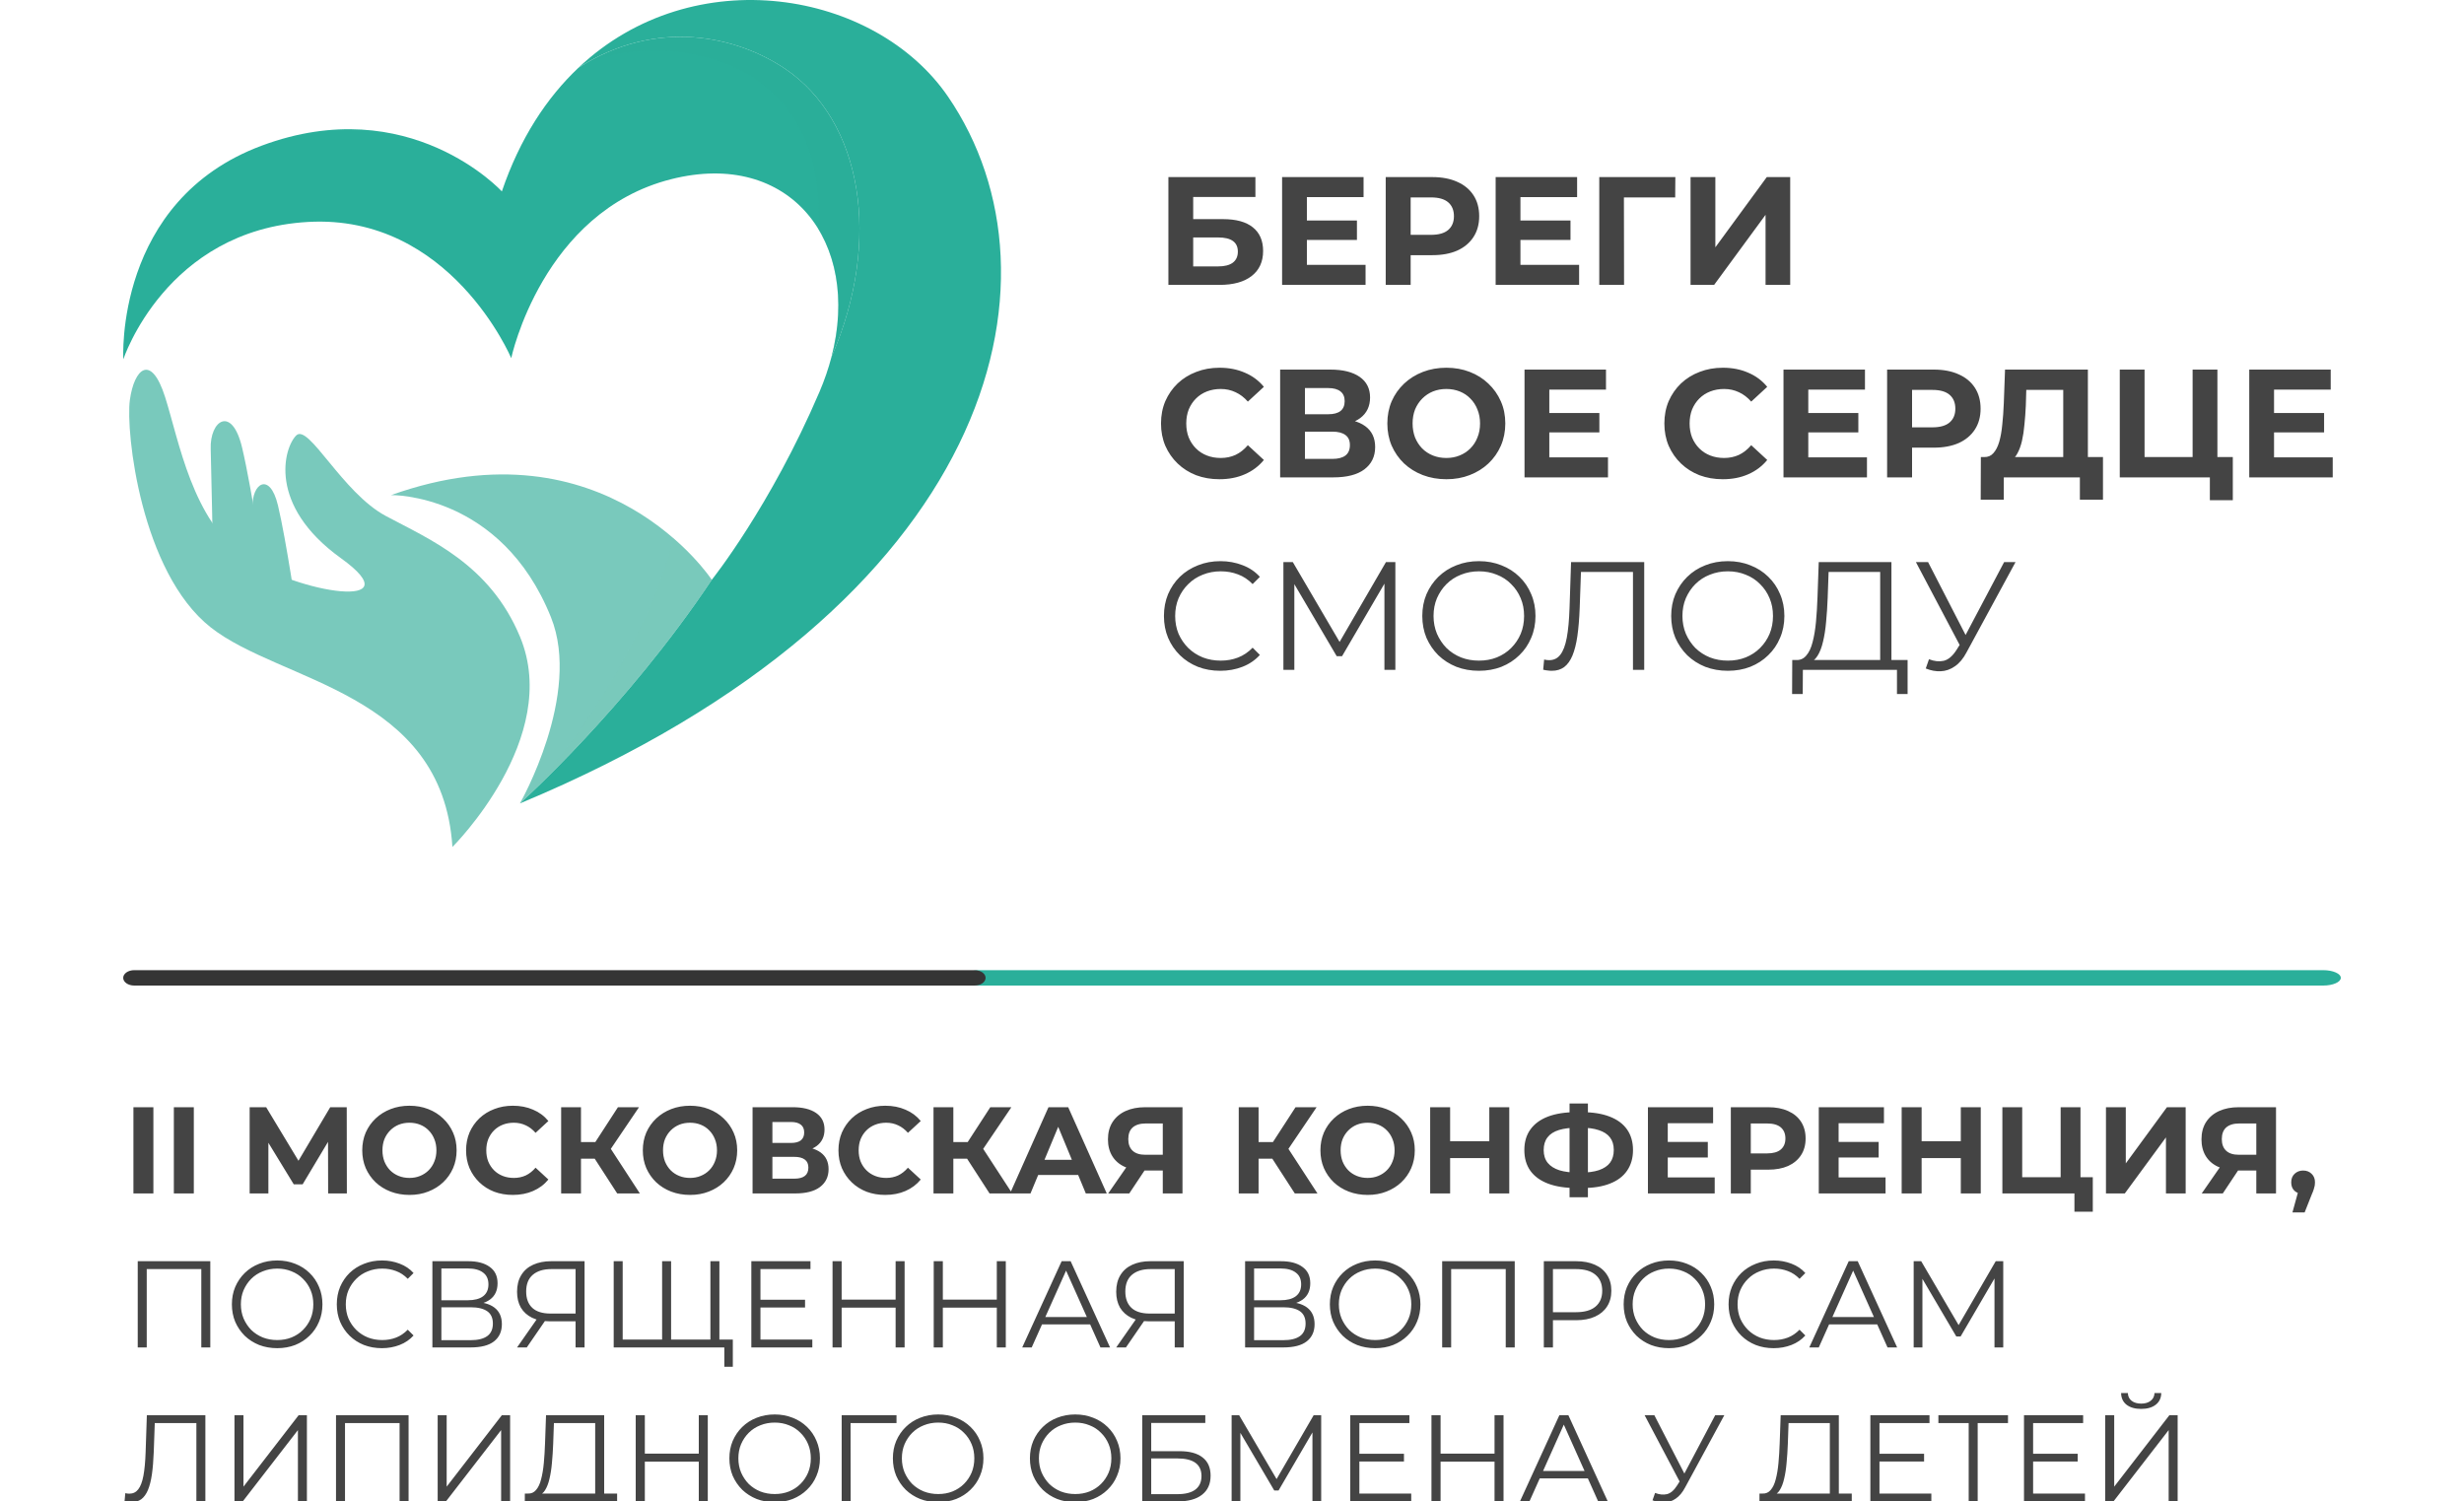
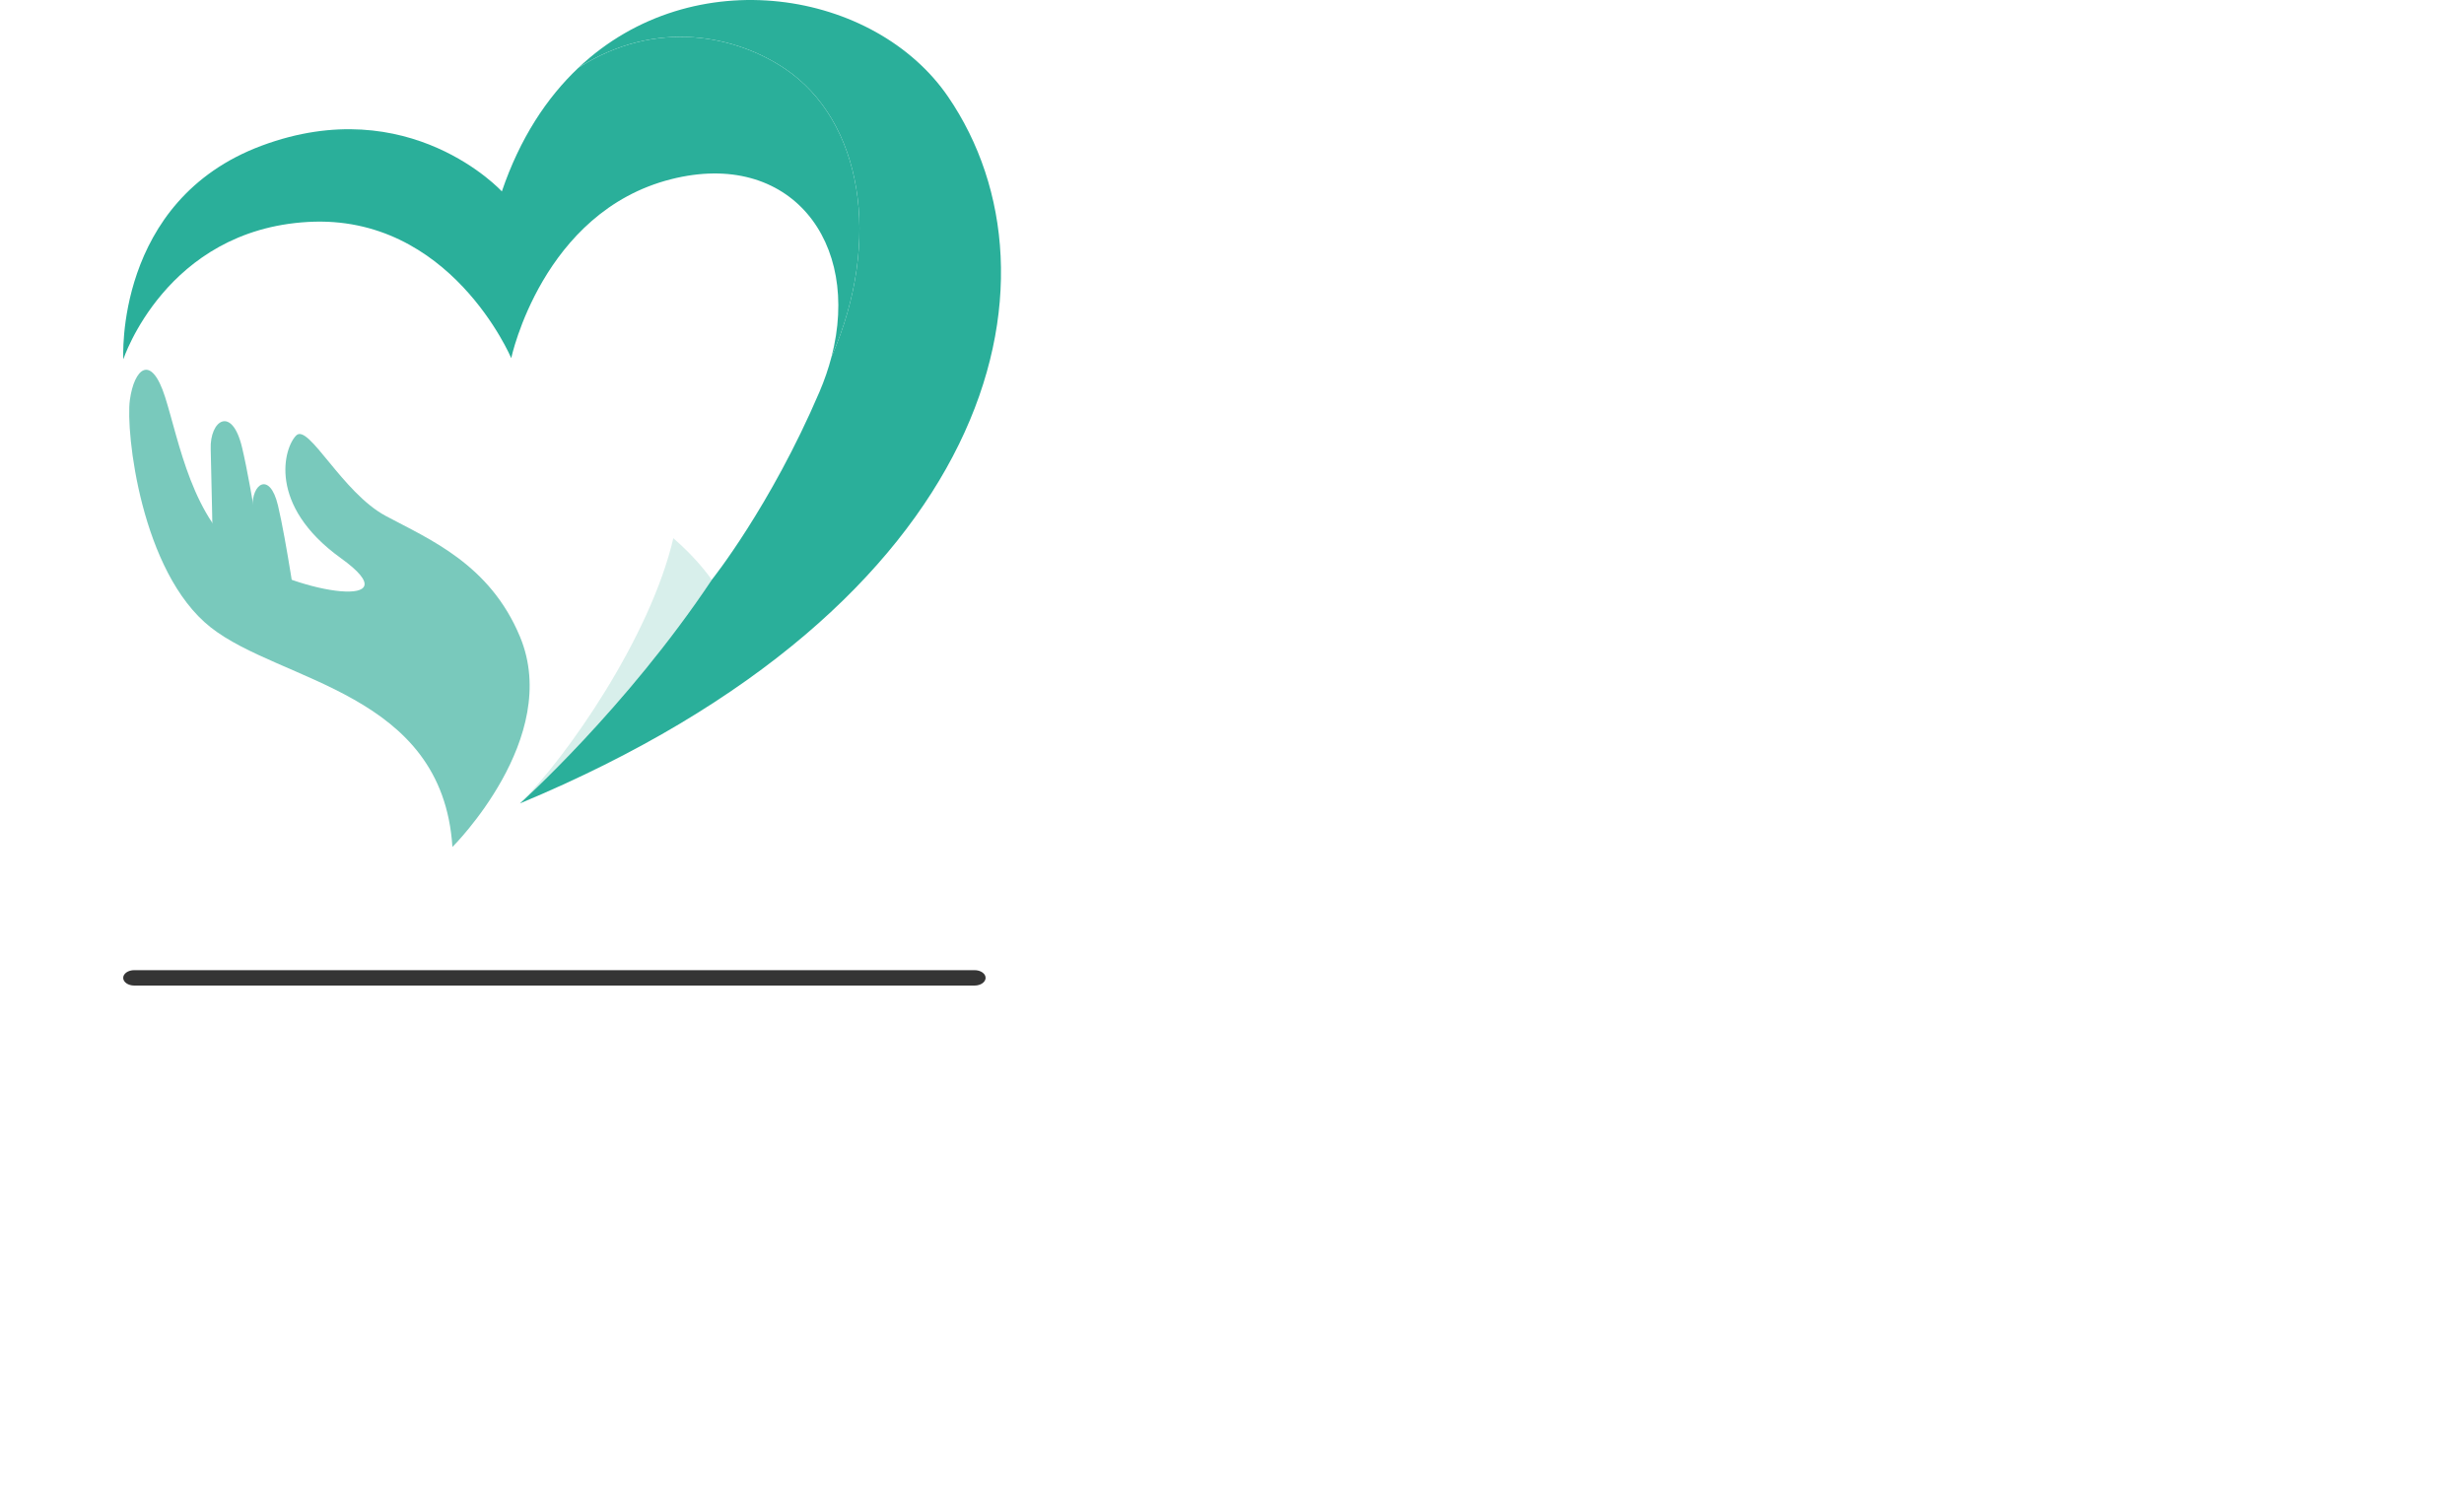
<svg xmlns="http://www.w3.org/2000/svg" width="320" height="195" viewBox="0 0 320 195" fill="none">
  <g clip-path="url(#clip0_2408_3795)">
    <path d="M32.805 65.848C32.683 62.803 35.035 61.181 36.101 65.647C37.167 70.114 38.623 80.086 38.623 80.086C38.623 80.086 32.981 79.101 33.042 78.704C33.103 78.306 32.805 65.848 32.805 65.848Z" fill="#79C9BC" />
    <path d="M27.365 58.356C27.214 54.595 30.118 52.592 31.435 58.108C32.752 63.624 34.551 75.94 34.551 75.94C34.551 75.94 27.582 74.724 27.658 74.233C27.733 73.742 27.365 58.356 27.365 58.356Z" fill="#79C9BC" />
    <path d="M58.756 110.001C57.461 89.827 36.424 88.633 27.36 81.477C18.296 74.322 16.304 56.061 16.864 51.961C17.424 47.86 19.618 45.84 21.441 51.563C23.264 57.286 24.965 67.593 31.841 72.354C38.718 77.115 53.831 79.365 44.264 72.486C34.697 65.606 36.869 58.127 38.475 56.55C40.082 54.973 44.434 63.976 50.105 67.012C55.775 70.048 63.615 73.261 67.539 82.713C73 95.868 58.756 110.001 58.756 110.001Z" fill="#79C9BC" />
    <path d="M101.975 8.948C95.717 4.714 85.325 2.292 75.125 8.797C70.99 12.701 67.513 17.993 65.176 24.86C65.176 24.86 53.186 11.777 34.001 18.913C14.816 26.049 16.015 46.665 16.015 46.665C16.015 46.665 21.533 29.877 39.996 28.825C58.497 27.77 66.394 46.514 66.394 46.514C66.394 46.514 70.414 27.513 87.159 23.274C102.599 19.366 111.891 31.392 107.984 46.363C114.622 31.104 111.919 15.675 101.975 8.948Z" fill="#2AAF9A" />
-     <path d="M92.434 75.306C92.434 75.306 78.704 54.34 50.787 64.303C50.787 64.303 65.053 64.005 71.552 80.161C75.595 90.21 67.524 104.341 67.524 104.341C67.524 104.341 81.295 92.009 92.434 75.306Z" fill="#79C9BC" />
    <path d="M123.131 12.567C113.688 -1.24 90.091 -5.334 75.125 8.794C85.325 2.289 95.717 4.711 101.975 8.945C111.919 15.672 114.623 31.101 107.984 46.36C107.596 47.847 107.08 49.363 106.425 50.895C100.044 65.814 92.435 75.308 92.435 75.308C81.295 92.011 67.524 104.343 67.524 104.343C129.223 78.652 139.327 36.248 123.131 12.567Z" fill="#2AAF9A" />
-     <path opacity="0.29" d="M106.262 29.718C106.262 29.718 106.261 29.722 106.26 29.724C108.899 34.039 109.665 39.927 107.985 46.363C114.623 31.104 111.919 15.675 101.976 8.948C95.717 4.714 85.326 2.292 75.126 8.797C83.368 4.043 107.586 5.207 106.262 29.718Z" fill="#2AAF9A" />
    <path opacity="0.29" d="M87.447 69.898C84.448 82.77 73.557 98.424 67.525 104.345C67.525 104.345 81.296 92.014 92.436 75.311C92.436 75.311 90.778 72.782 87.447 69.898Z" fill="#79C9BC" />
-     <path d="M151.74 37V23H163.04V25.58H154.96V28.46H158.84C160.533 28.46 161.82 28.813 162.7 29.52C163.593 30.227 164.04 31.253 164.04 32.6C164.04 33.987 163.547 35.067 162.56 35.84C161.573 36.613 160.18 37 158.38 37H151.74ZM154.96 34.6H158.2C159.027 34.6 159.66 34.44 160.1 34.12C160.54 33.787 160.76 33.307 160.76 32.68C160.76 31.453 159.907 30.84 158.2 30.84H154.96V34.6ZM169.486 28.64H176.226V31.16H169.486V28.64ZM169.726 34.4H177.346V37H166.506V23H177.086V25.6H169.726V34.4ZM179.963 37V23H186.023C187.276 23 188.356 23.207 189.263 23.62C190.169 24.02 190.869 24.6 191.363 25.36C191.856 26.12 192.103 27.027 192.103 28.08C192.103 29.12 191.856 30.02 191.363 30.78C190.869 31.54 190.169 32.127 189.263 32.54C188.356 32.94 187.276 33.14 186.023 33.14H181.763L183.203 31.68V37H179.963ZM183.203 32.04L181.763 30.5H185.843C186.843 30.5 187.589 30.287 188.083 29.86C188.576 29.433 188.823 28.84 188.823 28.08C188.823 27.307 188.576 26.707 188.083 26.28C187.589 25.853 186.843 25.64 185.843 25.64H181.763L183.203 24.1V32.04ZM197.22 28.64H203.96V31.16H197.22V28.64ZM197.46 34.4H205.08V37H194.24V23H204.82V25.6H197.46V34.4ZM207.697 37V23H217.577L217.557 25.64H210.157L210.897 24.9L210.917 37H207.697ZM219.553 37V23H222.773V32.12L229.453 23H232.493V37H229.293V27.9L222.613 37H219.553ZM158.36 62.24C157.28 62.24 156.273 62.067 155.34 61.72C154.42 61.36 153.62 60.853 152.94 60.2C152.26 59.547 151.727 58.78 151.34 57.9C150.967 57.02 150.78 56.053 150.78 55C150.78 53.947 150.967 52.98 151.34 52.1C151.727 51.22 152.26 50.453 152.94 49.8C153.633 49.147 154.44 48.647 155.36 48.3C156.28 47.94 157.287 47.76 158.38 47.76C159.593 47.76 160.687 47.973 161.66 48.4C162.647 48.813 163.473 49.427 164.14 50.24L162.06 52.16C161.58 51.613 161.047 51.207 160.46 50.94C159.873 50.66 159.233 50.52 158.54 50.52C157.887 50.52 157.287 50.627 156.74 50.84C156.193 51.053 155.72 51.36 155.32 51.76C154.92 52.16 154.607 52.633 154.38 53.18C154.167 53.727 154.06 54.333 154.06 55C154.06 55.667 154.167 56.273 154.38 56.82C154.607 57.367 154.92 57.84 155.32 58.24C155.72 58.64 156.193 58.947 156.74 59.16C157.287 59.373 157.887 59.48 158.54 59.48C159.233 59.48 159.873 59.347 160.46 59.08C161.047 58.8 161.58 58.38 162.06 57.82L164.14 59.74C163.473 60.553 162.647 61.173 161.66 61.6C160.687 62.027 159.587 62.24 158.36 62.24ZM166.252 62V48H172.772C174.398 48 175.665 48.313 176.572 48.94C177.478 49.567 177.932 50.46 177.932 51.62C177.932 52.767 177.505 53.66 176.652 54.3C175.798 54.927 174.665 55.24 173.252 55.24L173.632 54.4C175.205 54.4 176.425 54.713 177.292 55.34C178.158 55.967 178.592 56.873 178.592 58.06C178.592 59.287 178.125 60.253 177.192 60.96C176.272 61.653 174.925 62 173.152 62H166.252ZM169.472 59.6H173.032C173.778 59.6 174.345 59.453 174.732 59.16C175.118 58.867 175.312 58.413 175.312 57.8C175.312 57.213 175.118 56.78 174.732 56.5C174.345 56.207 173.778 56.06 173.032 56.06H169.472V59.6ZM169.472 53.8H172.492C173.198 53.8 173.732 53.66 174.092 53.38C174.452 53.087 174.632 52.66 174.632 52.1C174.632 51.54 174.452 51.12 174.092 50.84C173.732 50.547 173.198 50.4 172.492 50.4H169.472V53.8ZM187.854 62.24C186.747 62.24 185.721 62.06 184.774 61.7C183.841 61.34 183.027 60.833 182.334 60.18C181.654 59.527 181.121 58.76 180.734 57.88C180.361 57 180.174 56.04 180.174 55C180.174 53.96 180.361 53 180.734 52.12C181.121 51.24 181.661 50.473 182.354 49.82C183.047 49.167 183.861 48.66 184.794 48.3C185.727 47.94 186.741 47.76 187.834 47.76C188.941 47.76 189.954 47.94 190.874 48.3C191.807 48.66 192.614 49.167 193.294 49.82C193.987 50.473 194.527 51.24 194.914 52.12C195.301 52.987 195.494 53.947 195.494 55C195.494 56.04 195.301 57.007 194.914 57.9C194.527 58.78 193.987 59.547 193.294 60.2C192.614 60.84 191.807 61.34 190.874 61.7C189.954 62.06 188.947 62.24 187.854 62.24ZM187.834 59.48C188.461 59.48 189.034 59.373 189.554 59.16C190.087 58.947 190.554 58.64 190.954 58.24C191.354 57.84 191.661 57.367 191.874 56.82C192.101 56.273 192.214 55.667 192.214 55C192.214 54.333 192.101 53.727 191.874 53.18C191.661 52.633 191.354 52.16 190.954 51.76C190.567 51.36 190.107 51.053 189.574 50.84C189.041 50.627 188.461 50.52 187.834 50.52C187.207 50.52 186.627 50.627 186.094 50.84C185.574 51.053 185.114 51.36 184.714 51.76C184.314 52.16 184.001 52.633 183.774 53.18C183.561 53.727 183.454 54.333 183.454 55C183.454 55.653 183.561 56.26 183.774 56.82C184.001 57.367 184.307 57.84 184.694 58.24C185.094 58.64 185.561 58.947 186.094 59.16C186.627 59.373 187.207 59.48 187.834 59.48ZM200.97 53.64H207.71V56.16H200.97V53.64ZM201.21 59.4H208.83V62H197.99V48H208.57V50.6H201.21V59.4ZM223.731 62.24C222.651 62.24 221.644 62.067 220.711 61.72C219.791 61.36 218.991 60.853 218.311 60.2C217.631 59.547 217.098 58.78 216.711 57.9C216.338 57.02 216.151 56.053 216.151 55C216.151 53.947 216.338 52.98 216.711 52.1C217.098 51.22 217.631 50.453 218.311 49.8C219.004 49.147 219.811 48.647 220.731 48.3C221.651 47.94 222.658 47.76 223.751 47.76C224.964 47.76 226.058 47.973 227.031 48.4C228.018 48.813 228.844 49.427 229.511 50.24L227.431 52.16C226.951 51.613 226.418 51.207 225.831 50.94C225.244 50.66 224.604 50.52 223.911 50.52C223.258 50.52 222.658 50.627 222.111 50.84C221.564 51.053 221.091 51.36 220.691 51.76C220.291 52.16 219.978 52.633 219.751 53.18C219.538 53.727 219.431 54.333 219.431 55C219.431 55.667 219.538 56.273 219.751 56.82C219.978 57.367 220.291 57.84 220.691 58.24C221.091 58.64 221.564 58.947 222.111 59.16C222.658 59.373 223.258 59.48 223.911 59.48C224.604 59.48 225.244 59.347 225.831 59.08C226.418 58.8 226.951 58.38 227.431 57.82L229.511 59.74C228.844 60.553 228.018 61.173 227.031 61.6C226.058 62.027 224.958 62.24 223.731 62.24ZM234.603 53.64H241.343V56.16H234.603V53.64ZM234.843 59.4H242.463V62H231.623V48H242.203V50.6H234.843V59.4ZM245.08 62V48H251.14C252.393 48 253.473 48.207 254.38 48.62C255.287 49.02 255.987 49.6 256.48 50.36C256.973 51.12 257.22 52.027 257.22 53.08C257.22 54.12 256.973 55.02 256.48 55.78C255.987 56.54 255.287 57.127 254.38 57.54C253.473 57.94 252.393 58.14 251.14 58.14H246.88L248.32 56.68V62H245.08ZM248.32 57.04L246.88 55.5H250.96C251.96 55.5 252.707 55.287 253.2 54.86C253.693 54.433 253.94 53.84 253.94 53.08C253.94 52.307 253.693 51.707 253.2 51.28C252.707 50.853 251.96 50.64 250.96 50.64H246.88L248.32 49.1V57.04ZM267.954 60.56V50.64H263.154L263.094 52.68C263.054 53.547 262.994 54.367 262.914 55.14C262.847 55.913 262.74 56.62 262.594 57.26C262.447 57.887 262.254 58.42 262.014 58.86C261.787 59.3 261.5 59.613 261.154 59.8L257.694 59.36C258.174 59.373 258.567 59.207 258.874 58.86C259.194 58.513 259.447 58.027 259.634 57.4C259.82 56.76 259.954 56.013 260.034 55.16C260.127 54.307 260.194 53.38 260.234 52.38L260.394 48H271.154V60.56H267.954ZM257.234 64.9L257.254 59.36H273.114V64.9H270.114V62H260.234V64.9H257.234ZM275.295 62V48H278.515V59.36H284.755V48H287.975V62H275.295ZM286.995 64.96V61.24L287.695 62H284.755V59.36H289.975V64.96H286.995ZM295.091 53.64H301.831V56.16H295.091V53.64ZM295.331 59.4H302.951V62H292.111V48H302.691V50.6H295.331V59.4ZM158.48 87.12C157.427 87.12 156.453 86.947 155.56 86.6C154.667 86.24 153.893 85.74 153.24 85.1C152.587 84.46 152.073 83.707 151.7 82.84C151.34 81.973 151.16 81.027 151.16 80C151.16 78.973 151.34 78.027 151.7 77.16C152.073 76.293 152.587 75.54 153.24 74.9C153.907 74.26 154.687 73.767 155.58 73.42C156.473 73.06 157.447 72.88 158.5 72.88C159.513 72.88 160.467 73.053 161.36 73.4C162.253 73.733 163.007 74.24 163.62 74.92L162.68 75.86C162.107 75.273 161.473 74.853 160.78 74.6C160.087 74.333 159.34 74.2 158.54 74.2C157.7 74.2 156.92 74.347 156.2 74.64C155.48 74.92 154.853 75.327 154.32 75.86C153.787 76.38 153.367 76.993 153.06 77.7C152.767 78.393 152.62 79.16 152.62 80C152.62 80.84 152.767 81.613 153.06 82.32C153.367 83.013 153.787 83.627 154.32 84.16C154.853 84.68 155.48 85.087 156.2 85.38C156.92 85.66 157.7 85.8 158.54 85.8C159.34 85.8 160.087 85.667 160.78 85.4C161.473 85.133 162.107 84.707 162.68 84.12L163.62 85.06C163.007 85.74 162.253 86.253 161.36 86.6C160.467 86.947 159.507 87.12 158.48 87.12ZM166.676 87V73H167.896L174.296 83.92H173.656L179.996 73H181.216V87H179.796V75.22H180.136L174.296 85.22H173.596L167.716 75.22H168.096V87H166.676ZM192.074 87.12C191.021 87.12 190.041 86.947 189.134 86.6C188.241 86.24 187.461 85.74 186.794 85.1C186.141 84.447 185.628 83.693 185.254 82.84C184.894 81.973 184.714 81.027 184.714 80C184.714 78.973 184.894 78.033 185.254 77.18C185.628 76.313 186.141 75.56 186.794 74.92C187.461 74.267 188.241 73.767 189.134 73.42C190.028 73.06 191.008 72.88 192.074 72.88C193.128 72.88 194.101 73.06 194.994 73.42C195.888 73.767 196.661 74.26 197.314 74.9C197.981 75.54 198.494 76.293 198.854 77.16C199.228 78.027 199.414 78.973 199.414 80C199.414 81.027 199.228 81.973 198.854 82.84C198.494 83.707 197.981 84.46 197.314 85.1C196.661 85.74 195.888 86.24 194.994 86.6C194.101 86.947 193.128 87.12 192.074 87.12ZM192.074 85.8C192.914 85.8 193.688 85.66 194.394 85.38C195.114 85.087 195.734 84.68 196.254 84.16C196.788 83.627 197.201 83.013 197.494 82.32C197.788 81.613 197.934 80.84 197.934 80C197.934 79.16 197.788 78.393 197.494 77.7C197.201 76.993 196.788 76.38 196.254 75.86C195.734 75.327 195.114 74.92 194.394 74.64C193.688 74.347 192.914 74.2 192.074 74.2C191.234 74.2 190.454 74.347 189.734 74.64C189.014 74.92 188.388 75.327 187.854 75.86C187.334 76.38 186.921 76.993 186.614 77.7C186.321 78.393 186.174 79.16 186.174 80C186.174 80.827 186.321 81.593 186.614 82.3C186.921 83.007 187.334 83.627 187.854 84.16C188.388 84.68 189.014 85.087 189.734 85.38C190.454 85.66 191.234 85.8 192.074 85.8ZM201.535 87.12C201.349 87.12 201.169 87.107 200.995 87.08C200.822 87.067 200.629 87.033 200.415 86.98L200.535 85.66C200.762 85.713 200.982 85.74 201.195 85.74C201.795 85.74 202.275 85.507 202.635 85.04C203.009 84.56 203.289 83.827 203.475 82.84C203.662 81.84 203.782 80.56 203.835 79L204.035 73H213.535V87H212.075V73.88L212.455 74.28H204.975L205.335 73.86L205.155 78.96C205.102 80.36 205.002 81.573 204.855 82.6C204.709 83.613 204.495 84.46 204.215 85.14C203.935 85.807 203.575 86.307 203.135 86.64C202.695 86.96 202.162 87.12 201.535 87.12ZM224.398 87.12C223.345 87.12 222.365 86.947 221.458 86.6C220.565 86.24 219.785 85.74 219.118 85.1C218.465 84.447 217.952 83.693 217.578 82.84C217.218 81.973 217.038 81.027 217.038 80C217.038 78.973 217.218 78.033 217.578 77.18C217.952 76.313 218.465 75.56 219.118 74.92C219.785 74.267 220.565 73.767 221.458 73.42C222.352 73.06 223.332 72.88 224.398 72.88C225.452 72.88 226.425 73.06 227.318 73.42C228.212 73.767 228.985 74.26 229.638 74.9C230.305 75.54 230.818 76.293 231.178 77.16C231.552 78.027 231.738 78.973 231.738 80C231.738 81.027 231.552 81.973 231.178 82.84C230.818 83.707 230.305 84.46 229.638 85.1C228.985 85.74 228.212 86.24 227.318 86.6C226.425 86.947 225.452 87.12 224.398 87.12ZM224.398 85.8C225.238 85.8 226.012 85.66 226.718 85.38C227.438 85.087 228.058 84.68 228.578 84.16C229.112 83.627 229.525 83.013 229.818 82.32C230.112 81.613 230.258 80.84 230.258 80C230.258 79.16 230.112 78.393 229.818 77.7C229.525 76.993 229.112 76.38 228.578 75.86C228.058 75.327 227.438 74.92 226.718 74.64C226.012 74.347 225.238 74.2 224.398 74.2C223.558 74.2 222.778 74.347 222.058 74.64C221.338 74.92 220.712 75.327 220.178 75.86C219.658 76.38 219.245 76.993 218.938 77.7C218.645 78.393 218.498 79.16 218.498 80C218.498 80.827 218.645 81.593 218.938 82.3C219.245 83.007 219.658 83.627 220.178 84.16C220.712 84.68 221.338 85.087 222.058 85.38C222.778 85.66 223.558 85.8 224.398 85.8ZM244.18 86.3V74.28H237.48L237.36 77.68C237.32 78.733 237.253 79.747 237.16 80.72C237.08 81.68 236.946 82.547 236.76 83.32C236.586 84.08 236.346 84.7 236.04 85.18C235.746 85.66 235.36 85.94 234.88 86.02L233.26 85.72C233.793 85.747 234.233 85.553 234.58 85.14C234.94 84.727 235.213 84.147 235.4 83.4C235.6 82.653 235.746 81.78 235.84 80.78C235.933 79.78 236 78.7 236.04 77.54L236.2 73H245.64V86.3H244.18ZM232.74 90.14L232.76 85.72H247.74V90.14H246.36V87H234.14L234.12 90.14H232.74ZM250.518 85.62C251.198 85.887 251.838 85.953 252.438 85.82C253.038 85.673 253.592 85.2 254.098 84.4L254.778 83.32L254.918 83.14L260.278 73H261.758L255.398 84.72C254.972 85.533 254.465 86.14 253.878 86.54C253.305 86.94 252.692 87.153 252.038 87.18C251.398 87.207 250.752 87.087 250.098 86.82L250.518 85.62ZM254.878 84.48L248.818 73H250.398L255.678 83.26L254.878 84.48Z" fill="#444444" />
-     <path d="M127.288 128C126.024 128 125 127.552 125 127V127C125 126.448 126.024 126 127.288 126L301.712 126C302.976 126 304 126.448 304 127V127C304 127.552 302.976 128 301.712 128H127.288Z" fill="#2AAF9A" />
    <path d="M17.431 128C16.641 128 16 127.552 16 127V127C16 126.448 16.641 126 17.431 126H126.569C127.359 126 128 126.448 128 127V127C128 127.552 127.359 128 126.569 128H17.431Z" fill="#353535" />
-     <path d="M17.328 155V143.8H19.92V155H17.328ZM22.578 155V143.8H25.17V155H22.578ZM32.423 155V143.8H34.567L39.335 151.704H38.199L42.887 143.8H45.031L45.047 155H42.615L42.599 147.528H43.063L39.303 153.816H38.151L34.311 147.528H34.855V155H32.423ZM53.19 155.192C52.304 155.192 51.483 155.048 50.725 154.76C49.979 154.472 49.328 154.067 48.773 153.544C48.23 153.021 47.803 152.408 47.493 151.704C47.195 151 47.045 150.232 47.045 149.4C47.045 148.568 47.195 147.8 47.493 147.096C47.803 146.392 48.235 145.779 48.789 145.256C49.344 144.733 49.995 144.328 50.742 144.04C51.488 143.752 52.299 143.608 53.173 143.608C54.059 143.608 54.87 143.752 55.605 144.04C56.352 144.328 56.998 144.733 57.541 145.256C58.096 145.779 58.528 146.392 58.837 147.096C59.147 147.789 59.301 148.557 59.301 149.4C59.301 150.232 59.147 151.005 58.837 151.72C58.528 152.424 58.096 153.037 57.541 153.56C56.998 154.072 56.352 154.472 55.605 154.76C54.87 155.048 54.064 155.192 53.19 155.192ZM53.173 152.984C53.675 152.984 54.133 152.899 54.55 152.728C54.976 152.557 55.349 152.312 55.669 151.992C55.989 151.672 56.235 151.293 56.406 150.856C56.587 150.419 56.678 149.933 56.678 149.4C56.678 148.867 56.587 148.381 56.406 147.944C56.235 147.507 55.989 147.128 55.669 146.808C55.36 146.488 54.992 146.243 54.566 146.072C54.139 145.901 53.675 145.816 53.173 145.816C52.672 145.816 52.208 145.901 51.782 146.072C51.365 146.243 50.998 146.488 50.678 146.808C50.358 147.128 50.107 147.507 49.925 147.944C49.755 148.381 49.669 148.867 49.669 149.4C49.669 149.923 49.755 150.408 49.925 150.856C50.107 151.293 50.352 151.672 50.661 151.992C50.981 152.312 51.355 152.557 51.782 152.728C52.208 152.899 52.672 152.984 53.173 152.984ZM66.594 155.192C65.73 155.192 64.925 155.053 64.178 154.776C63.442 154.488 62.802 154.083 62.258 153.56C61.714 153.037 61.288 152.424 60.978 151.72C60.68 151.016 60.53 150.243 60.53 149.4C60.53 148.557 60.68 147.784 60.978 147.08C61.288 146.376 61.714 145.763 62.258 145.24C62.813 144.717 63.458 144.317 64.194 144.04C64.93 143.752 65.736 143.608 66.61 143.608C67.581 143.608 68.456 143.779 69.234 144.12C70.024 144.451 70.685 144.941 71.218 145.592L69.554 147.128C69.17 146.691 68.744 146.365 68.274 146.152C67.805 145.928 67.293 145.816 66.738 145.816C66.216 145.816 65.736 145.901 65.298 146.072C64.861 146.243 64.482 146.488 64.162 146.808C63.842 147.128 63.592 147.507 63.41 147.944C63.24 148.381 63.154 148.867 63.154 149.4C63.154 149.933 63.24 150.419 63.41 150.856C63.592 151.293 63.842 151.672 64.162 151.992C64.482 152.312 64.861 152.557 65.298 152.728C65.736 152.899 66.216 152.984 66.738 152.984C67.293 152.984 67.805 152.877 68.274 152.664C68.744 152.44 69.17 152.104 69.554 151.656L71.218 153.192C70.685 153.843 70.024 154.339 69.234 154.68C68.456 155.021 67.576 155.192 66.594 155.192ZM80.156 155L76.668 149.608L78.764 148.344L83.1 155H80.156ZM72.876 155V143.8H75.452V155H72.876ZM74.7 150.488V148.328H78.604V150.488H74.7ZM79.004 149.688L76.62 149.4L80.252 143.8H82.988L79.004 149.688ZM89.627 155.192C88.742 155.192 87.92 155.048 87.163 154.76C86.416 154.472 85.766 154.067 85.211 153.544C84.667 153.021 84.24 152.408 83.931 151.704C83.632 151 83.483 150.232 83.483 149.4C83.483 148.568 83.632 147.8 83.931 147.096C84.24 146.392 84.672 145.779 85.227 145.256C85.782 144.733 86.432 144.328 87.179 144.04C87.926 143.752 88.736 143.608 89.611 143.608C90.496 143.608 91.307 143.752 92.043 144.04C92.79 144.328 93.435 144.733 93.979 145.256C94.534 145.779 94.966 146.392 95.275 147.096C95.584 147.789 95.739 148.557 95.739 149.4C95.739 150.232 95.584 151.005 95.275 151.72C94.966 152.424 94.534 153.037 93.979 153.56C93.435 154.072 92.79 154.472 92.043 154.76C91.307 155.048 90.502 155.192 89.627 155.192ZM89.611 152.984C90.112 152.984 90.571 152.899 90.987 152.728C91.414 152.557 91.787 152.312 92.107 151.992C92.427 151.672 92.672 151.293 92.843 150.856C93.024 150.419 93.115 149.933 93.115 149.4C93.115 148.867 93.024 148.381 92.843 147.944C92.672 147.507 92.427 147.128 92.107 146.808C91.798 146.488 91.43 146.243 91.003 146.072C90.576 145.901 90.112 145.816 89.611 145.816C89.11 145.816 88.646 145.901 88.219 146.072C87.803 146.243 87.435 146.488 87.115 146.808C86.795 147.128 86.544 147.507 86.363 147.944C86.192 148.381 86.107 148.867 86.107 149.4C86.107 149.923 86.192 150.408 86.363 150.856C86.544 151.293 86.79 151.672 87.099 151.992C87.419 152.312 87.792 152.557 88.219 152.728C88.646 152.899 89.11 152.984 89.611 152.984ZM97.736 155V143.8H102.952C104.253 143.8 105.266 144.051 105.992 144.552C106.717 145.053 107.08 145.768 107.08 146.696C107.08 147.613 106.738 148.328 106.056 148.84C105.373 149.341 104.466 149.592 103.336 149.592L103.64 148.92C104.898 148.92 105.874 149.171 106.568 149.672C107.261 150.173 107.608 150.899 107.608 151.848C107.608 152.829 107.234 153.603 106.488 154.168C105.752 154.723 104.674 155 103.256 155H97.736ZM100.312 153.08H103.16C103.757 153.08 104.21 152.963 104.52 152.728C104.829 152.493 104.984 152.131 104.984 151.64C104.984 151.171 104.829 150.824 104.52 150.6C104.21 150.365 103.757 150.248 103.16 150.248H100.312V153.08ZM100.312 148.44H102.728C103.293 148.44 103.72 148.328 104.008 148.104C104.296 147.869 104.44 147.528 104.44 147.08C104.44 146.632 104.296 146.296 104.008 146.072C103.72 145.837 103.293 145.72 102.728 145.72H100.312V148.44ZM114.954 155.192C114.09 155.192 113.284 155.053 112.538 154.776C111.802 154.488 111.162 154.083 110.618 153.56C110.074 153.037 109.647 152.424 109.338 151.72C109.039 151.016 108.89 150.243 108.89 149.4C108.89 148.557 109.039 147.784 109.338 147.08C109.647 146.376 110.074 145.763 110.618 145.24C111.172 144.717 111.818 144.317 112.554 144.04C113.29 143.752 114.095 143.608 114.97 143.608C115.94 143.608 116.815 143.779 117.594 144.12C118.383 144.451 119.044 144.941 119.578 145.592L117.914 147.128C117.53 146.691 117.103 146.365 116.634 146.152C116.164 145.928 115.652 145.816 115.098 145.816C114.575 145.816 114.095 145.901 113.658 146.072C113.22 146.243 112.842 146.488 112.522 146.808C112.202 147.128 111.951 147.507 111.77 147.944C111.599 148.381 111.514 148.867 111.514 149.4C111.514 149.933 111.599 150.419 111.77 150.856C111.951 151.293 112.202 151.672 112.522 151.992C112.842 152.312 113.22 152.557 113.658 152.728C114.095 152.899 114.575 152.984 115.098 152.984C115.652 152.984 116.164 152.877 116.634 152.664C117.103 152.44 117.53 152.104 117.914 151.656L119.578 153.192C119.044 153.843 118.383 154.339 117.594 154.68C116.815 155.021 115.935 155.192 114.954 155.192ZM128.515 155L125.027 149.608L127.123 148.344L131.459 155H128.515ZM121.235 155V143.8H123.811V155H121.235ZM123.059 150.488V148.328H126.963V150.488H123.059ZM127.363 149.688L124.979 149.4L128.611 143.8H131.347L127.363 149.688ZM131.175 155L136.167 143.8H138.727L143.735 155H141.015L136.919 145.112H137.943L133.831 155H131.175ZM133.671 152.6L134.359 150.632H140.119L140.823 152.6H133.671ZM151.01 155V151.464L151.65 152.024H148.578C147.608 152.024 146.77 151.864 146.066 151.544C145.362 151.224 144.824 150.76 144.45 150.152C144.077 149.544 143.89 148.819 143.89 147.976C143.89 147.101 144.088 146.355 144.482 145.736C144.888 145.107 145.453 144.627 146.178 144.296C146.904 143.965 147.757 143.8 148.738 143.8H153.57V155H151.01ZM143.922 155L146.706 150.984H149.33L146.658 155H143.922ZM151.01 150.632V145.24L151.65 145.912H148.802C148.066 145.912 147.501 146.083 147.106 146.424C146.722 146.765 146.53 147.272 146.53 147.944C146.53 148.595 146.717 149.096 147.09 149.448C147.464 149.8 148.013 149.976 148.738 149.976H151.65L151.01 150.632ZM168.156 155L164.668 149.608L166.764 148.344L171.1 155H168.156ZM160.876 155V143.8H163.452V155H160.876ZM162.7 150.488V148.328H166.604V150.488H162.7ZM167.004 149.688L164.62 149.4L168.252 143.8H170.988L167.004 149.688ZM177.627 155.192C176.742 155.192 175.92 155.048 175.163 154.76C174.416 154.472 173.766 154.067 173.211 153.544C172.667 153.021 172.24 152.408 171.931 151.704C171.632 151 171.483 150.232 171.483 149.4C171.483 148.568 171.632 147.8 171.931 147.096C172.24 146.392 172.672 145.779 173.227 145.256C173.782 144.733 174.432 144.328 175.179 144.04C175.926 143.752 176.736 143.608 177.611 143.608C178.496 143.608 179.307 143.752 180.043 144.04C180.79 144.328 181.435 144.733 181.979 145.256C182.534 145.779 182.966 146.392 183.275 147.096C183.584 147.789 183.739 148.557 183.739 149.4C183.739 150.232 183.584 151.005 183.275 151.72C182.966 152.424 182.534 153.037 181.979 153.56C181.435 154.072 180.79 154.472 180.043 154.76C179.307 155.048 178.502 155.192 177.627 155.192ZM177.611 152.984C178.112 152.984 178.571 152.899 178.987 152.728C179.414 152.557 179.787 152.312 180.107 151.992C180.427 151.672 180.672 151.293 180.843 150.856C181.024 150.419 181.115 149.933 181.115 149.4C181.115 148.867 181.024 148.381 180.843 147.944C180.672 147.507 180.427 147.128 180.107 146.808C179.798 146.488 179.43 146.243 179.003 146.072C178.576 145.901 178.112 145.816 177.611 145.816C177.11 145.816 176.646 145.901 176.219 146.072C175.803 146.243 175.435 146.488 175.115 146.808C174.795 147.128 174.544 147.507 174.363 147.944C174.192 148.381 174.107 148.867 174.107 149.4C174.107 149.923 174.192 150.408 174.363 150.856C174.544 151.293 174.79 151.672 175.099 151.992C175.419 152.312 175.792 152.557 176.219 152.728C176.646 152.899 177.11 152.984 177.611 152.984ZM193.416 143.8H196.008V155H193.416V143.8ZM188.328 155H185.736V143.8H188.328V155ZM193.608 150.408H188.136V148.216H193.608V150.408ZM204.734 154.296C203.283 154.296 202.051 154.104 201.038 153.72C200.035 153.336 199.273 152.781 198.75 152.056C198.227 151.32 197.966 150.424 197.966 149.368C197.966 148.312 198.227 147.421 198.75 146.696C199.273 145.96 200.035 145.4 201.038 145.016C202.051 144.632 203.283 144.44 204.734 144.44C204.755 144.44 204.814 144.44 204.91 144.44C205.017 144.44 205.118 144.44 205.214 144.44C205.321 144.44 205.379 144.44 205.39 144.44C206.83 144.44 208.046 144.632 209.038 145.016C210.041 145.4 210.798 145.96 211.31 146.696C211.822 147.432 212.078 148.323 212.078 149.368C212.078 150.403 211.822 151.293 211.31 152.04C210.809 152.776 210.067 153.336 209.086 153.72C208.115 154.104 206.926 154.296 205.518 154.296C205.486 154.296 205.411 154.296 205.294 154.296C205.177 154.296 205.059 154.296 204.942 154.296C204.835 154.296 204.766 154.296 204.734 154.296ZM204.974 152.296C205.006 152.296 205.049 152.296 205.102 152.296C205.155 152.296 205.193 152.296 205.214 152.296C206.195 152.296 207.006 152.189 207.646 151.976C208.297 151.752 208.782 151.427 209.102 151C209.422 150.563 209.582 150.013 209.582 149.352C209.582 148.691 209.417 148.147 209.086 147.72C208.755 147.293 208.27 146.979 207.63 146.776C207.001 146.563 206.206 146.456 205.246 146.456C205.225 146.456 205.182 146.456 205.118 146.456C205.065 146.456 205.017 146.456 204.974 146.456C203.961 146.456 203.123 146.557 202.462 146.76C201.801 146.963 201.305 147.283 200.974 147.72C200.643 148.147 200.478 148.696 200.478 149.368C200.478 150.04 200.654 150.595 201.006 151.032C201.358 151.459 201.865 151.779 202.526 151.992C203.198 152.195 204.014 152.296 204.974 152.296ZM203.838 155.496V143.32H206.222V155.496H203.838ZM216.401 148.312H221.793V150.328H216.401V148.312ZM216.593 152.92H222.689V155H214.017V143.8H222.481V145.88H216.593V152.92ZM224.783 155V143.8H229.631C230.633 143.8 231.497 143.965 232.223 144.296C232.948 144.616 233.508 145.08 233.903 145.688C234.297 146.296 234.495 147.021 234.495 147.864C234.495 148.696 234.297 149.416 233.903 150.024C233.508 150.632 232.948 151.101 232.223 151.432C231.497 151.752 230.633 151.912 229.631 151.912H226.223L227.375 150.744V155H224.783ZM227.375 151.032L226.223 149.8H229.487C230.287 149.8 230.884 149.629 231.279 149.288C231.673 148.947 231.871 148.472 231.871 147.864C231.871 147.245 231.673 146.765 231.279 146.424C230.884 146.083 230.287 145.912 229.487 145.912H226.223L227.375 144.68V151.032ZM238.589 148.312H243.981V150.328H238.589V148.312ZM238.781 152.92H244.877V155H236.205V143.8H244.669V145.88H238.781V152.92ZM254.65 143.8H257.242V155H254.65V143.8ZM249.562 155H246.97V143.8H249.562V155ZM254.842 150.408H249.37V148.216H254.842V150.408ZM260.048 155V143.8H262.624V152.888H267.616V143.8H270.192V155H260.048ZM269.408 157.368V154.392L269.968 155H267.616V152.888H271.792V157.368H269.408ZM273.501 155V143.8H276.077V151.096L281.421 143.8H283.853V155H281.293V147.72L275.949 155H273.501ZM293.026 155V151.464L293.666 152.024H290.594C289.623 152.024 288.786 151.864 288.082 151.544C287.378 151.224 286.839 150.76 286.466 150.152C286.093 149.544 285.906 148.819 285.906 147.976C285.906 147.101 286.103 146.355 286.498 145.736C286.903 145.107 287.469 144.627 288.194 144.296C288.919 143.965 289.773 143.8 290.754 143.8H295.586V155H293.026ZM285.938 155L288.722 150.984H291.346L288.674 155H285.938ZM293.026 150.632V145.24L293.666 145.912H290.818C290.082 145.912 289.517 146.083 289.122 146.424C288.738 146.765 288.546 147.272 288.546 147.944C288.546 148.595 288.733 149.096 289.106 149.448C289.479 149.8 290.029 149.976 290.754 149.976H293.666L293.026 150.632ZM297.72 157.464L298.776 153.624L299.128 155.064C298.669 155.064 298.291 154.931 297.992 154.664C297.704 154.397 297.56 154.029 297.56 153.56C297.56 153.091 297.709 152.717 298.008 152.44C298.307 152.163 298.675 152.024 299.112 152.024C299.56 152.024 299.928 152.168 300.216 152.456C300.504 152.733 300.648 153.101 300.648 153.56C300.648 153.699 300.637 153.837 300.616 153.976C300.595 154.104 300.552 154.264 300.488 154.456C300.435 154.637 300.344 154.872 300.216 155.16L299.304 157.464H297.72ZM17.888 175V163.8H27.312V175H26.144V164.504L26.448 164.824H18.752L19.056 164.504V175H17.888ZM36.003 175.096C35.16 175.096 34.377 174.957 33.651 174.68C32.937 174.392 32.312 173.992 31.779 173.48C31.256 172.957 30.846 172.355 30.547 171.672C30.259 170.979 30.115 170.221 30.115 169.4C30.115 168.579 30.259 167.827 30.547 167.144C30.846 166.451 31.256 165.848 31.779 165.336C32.312 164.813 32.937 164.413 33.651 164.136C34.366 163.848 35.15 163.704 36.003 163.704C36.846 163.704 37.624 163.848 38.339 164.136C39.054 164.413 39.672 164.808 40.195 165.32C40.728 165.832 41.139 166.435 41.427 167.128C41.726 167.821 41.875 168.579 41.875 169.4C41.875 170.221 41.726 170.979 41.427 171.672C41.139 172.365 40.728 172.968 40.195 173.48C39.672 173.992 39.054 174.392 38.339 174.68C37.624 174.957 36.846 175.096 36.003 175.096ZM36.003 174.04C36.675 174.04 37.294 173.928 37.859 173.704C38.435 173.469 38.931 173.144 39.347 172.728C39.774 172.301 40.105 171.811 40.339 171.256C40.574 170.691 40.691 170.072 40.691 169.4C40.691 168.728 40.574 168.115 40.339 167.56C40.105 166.995 39.774 166.504 39.347 166.088C38.931 165.661 38.435 165.336 37.859 165.112C37.294 164.877 36.675 164.76 36.003 164.76C35.331 164.76 34.707 164.877 34.131 165.112C33.555 165.336 33.054 165.661 32.627 166.088C32.211 166.504 31.881 166.995 31.635 167.56C31.401 168.115 31.283 168.728 31.283 169.4C31.283 170.061 31.401 170.675 31.635 171.24C31.881 171.805 32.211 172.301 32.627 172.728C33.054 173.144 33.555 173.469 34.131 173.704C34.707 173.928 35.331 174.04 36.003 174.04ZM49.596 175.096C48.754 175.096 47.975 174.957 47.261 174.68C46.546 174.392 45.927 173.992 45.404 173.48C44.882 172.968 44.471 172.365 44.172 171.672C43.885 170.979 43.74 170.221 43.74 169.4C43.74 168.579 43.885 167.821 44.172 167.128C44.471 166.435 44.882 165.832 45.404 165.32C45.938 164.808 46.562 164.413 47.276 164.136C47.991 163.848 48.77 163.704 49.612 163.704C50.423 163.704 51.186 163.843 51.901 164.12C52.615 164.387 53.218 164.792 53.709 165.336L52.956 166.088C52.498 165.619 51.991 165.283 51.437 165.08C50.882 164.867 50.285 164.76 49.645 164.76C48.972 164.76 48.349 164.877 47.773 165.112C47.197 165.336 46.695 165.661 46.269 166.088C45.842 166.504 45.506 166.995 45.261 167.56C45.026 168.115 44.908 168.728 44.908 169.4C44.908 170.072 45.026 170.691 45.261 171.256C45.506 171.811 45.842 172.301 46.269 172.728C46.695 173.144 47.197 173.469 47.773 173.704C48.349 173.928 48.972 174.04 49.645 174.04C50.285 174.04 50.882 173.933 51.437 173.72C51.991 173.507 52.498 173.165 52.956 172.696L53.709 173.448C53.218 173.992 52.615 174.403 51.901 174.68C51.186 174.957 50.418 175.096 49.596 175.096ZM56.154 175V163.8H60.81C61.994 163.8 62.922 164.045 63.594 164.536C64.276 165.016 64.618 165.725 64.618 166.664C64.618 167.592 64.292 168.296 63.642 168.776C62.991 169.245 62.138 169.48 61.082 169.48L61.354 169.08C62.602 169.08 63.551 169.325 64.202 169.816C64.852 170.307 65.178 171.027 65.178 171.976C65.178 172.936 64.836 173.683 64.154 174.216C63.482 174.739 62.468 175 61.114 175H56.154ZM57.322 174.056H61.114C62.063 174.056 62.783 173.88 63.274 173.528C63.764 173.176 64.01 172.632 64.01 171.896C64.01 171.171 63.764 170.637 63.274 170.296C62.783 169.955 62.063 169.784 61.114 169.784H57.322V174.056ZM57.322 168.872H60.746C61.61 168.872 62.271 168.701 62.73 168.36C63.199 168.008 63.434 167.491 63.434 166.808C63.434 166.125 63.199 165.613 62.73 165.272C62.271 164.92 61.61 164.744 60.746 164.744H57.322V168.872ZM74.75 175V171.288L75.07 171.608H71.406C70.51 171.608 69.742 171.453 69.102 171.144C68.472 170.835 67.987 170.397 67.646 169.832C67.315 169.256 67.15 168.568 67.15 167.768C67.15 166.915 67.331 166.195 67.694 165.608C68.056 165.011 68.568 164.563 69.23 164.264C69.902 163.955 70.68 163.8 71.566 163.8H75.918V175H74.75ZM67.15 175L69.902 171.064H71.118L68.414 175H67.15ZM74.75 170.952V164.488L75.07 164.824H71.614C70.568 164.824 69.758 165.075 69.182 165.576C68.616 166.067 68.334 166.787 68.334 167.736C68.334 168.653 68.6 169.363 69.134 169.864C69.667 170.355 70.456 170.6 71.502 170.6H75.07L74.75 170.952ZM86.276 173.976L85.989 174.296V163.8H87.156V174.296L86.837 173.976H92.581L92.26 174.296V163.8H93.428V175H79.701V163.8H80.868V174.296L80.564 173.976H86.276ZM94.069 177.512V174.68L94.388 175H92.245V173.976H95.172V177.512H94.069ZM98.632 168.808H104.552V169.816H98.632V168.808ZM98.76 173.976H105.496V175H97.576V163.8H105.256V164.824H98.76V173.976ZM116.314 163.8H117.482V175H116.314V163.8ZM109.306 175H108.122V163.8H109.306V175ZM116.426 169.832H109.178V168.792H116.426V169.832ZM129.455 163.8H130.623V175H129.455V163.8ZM122.447 175H121.263V163.8H122.447V175ZM129.567 169.832H122.319V168.792H129.567V169.832ZM132.756 175L137.876 163.8H139.044L144.164 175H142.916L138.212 164.488H138.692L133.988 175H132.756ZM134.772 172.008L135.124 171.048H141.636L141.988 172.008H134.772ZM152.562 175V171.288L152.882 171.608H149.218C148.322 171.608 147.554 171.453 146.914 171.144C146.285 170.835 145.8 170.397 145.458 169.832C145.128 169.256 144.962 168.568 144.962 167.768C144.962 166.915 145.144 166.195 145.506 165.608C145.869 165.011 146.381 164.563 147.042 164.264C147.714 163.955 148.493 163.8 149.378 163.8H153.73V175H152.562ZM144.962 175L147.714 171.064H148.93L146.226 175H144.962ZM152.562 170.952V164.488L152.882 164.824H149.426C148.381 164.824 147.57 165.075 146.994 165.576C146.429 166.067 146.146 166.787 146.146 167.736C146.146 168.653 146.413 169.363 146.946 169.864C147.48 170.355 148.269 170.6 149.314 170.6H152.882L152.562 170.952ZM161.701 175V163.8H166.357C167.541 163.8 168.469 164.045 169.141 164.536C169.823 165.016 170.165 165.725 170.165 166.664C170.165 167.592 169.839 168.296 169.189 168.776C168.538 169.245 167.685 169.48 166.629 169.48L166.901 169.08C168.149 169.08 169.098 169.325 169.749 169.816C170.399 170.307 170.725 171.027 170.725 171.976C170.725 172.936 170.383 173.683 169.701 174.216C169.029 174.739 168.015 175 166.661 175H161.701ZM162.869 174.056H166.661C167.61 174.056 168.33 173.88 168.821 173.528C169.311 173.176 169.557 172.632 169.557 171.896C169.557 171.171 169.311 170.637 168.821 170.296C168.33 169.955 167.61 169.784 166.661 169.784H162.869V174.056ZM162.869 168.872H166.293C167.157 168.872 167.818 168.701 168.277 168.36C168.746 168.008 168.981 167.491 168.981 166.808C168.981 166.125 168.746 165.613 168.277 165.272C167.818 164.92 167.157 164.744 166.293 164.744H162.869V168.872ZM178.597 175.096C177.754 175.096 176.97 174.957 176.245 174.68C175.53 174.392 174.906 173.992 174.373 173.48C173.85 172.957 173.44 172.355 173.141 171.672C172.853 170.979 172.709 170.221 172.709 169.4C172.709 168.579 172.853 167.827 173.141 167.144C173.44 166.451 173.85 165.848 174.373 165.336C174.906 164.813 175.53 164.413 176.245 164.136C176.96 163.848 177.744 163.704 178.597 163.704C179.44 163.704 180.218 163.848 180.933 164.136C181.648 164.413 182.266 164.808 182.789 165.32C183.322 165.832 183.733 166.435 184.021 167.128C184.32 167.821 184.469 168.579 184.469 169.4C184.469 170.221 184.32 170.979 184.021 171.672C183.733 172.365 183.322 172.968 182.789 173.48C182.266 173.992 181.648 174.392 180.933 174.68C180.218 174.957 179.44 175.096 178.597 175.096ZM178.597 174.04C179.269 174.04 179.888 173.928 180.453 173.704C181.029 173.469 181.525 173.144 181.941 172.728C182.368 172.301 182.698 171.811 182.933 171.256C183.168 170.691 183.285 170.072 183.285 169.4C183.285 168.728 183.168 168.115 182.933 167.56C182.698 166.995 182.368 166.504 181.941 166.088C181.525 165.661 181.029 165.336 180.453 165.112C179.888 164.877 179.269 164.76 178.597 164.76C177.925 164.76 177.301 164.877 176.725 165.112C176.149 165.336 175.648 165.661 175.221 166.088C174.805 166.504 174.474 166.995 174.229 167.56C173.994 168.115 173.877 168.728 173.877 169.4C173.877 170.061 173.994 170.675 174.229 171.24C174.474 171.805 174.805 172.301 175.221 172.728C175.648 173.144 176.149 173.469 176.725 173.704C177.301 173.928 177.925 174.04 178.597 174.04ZM187.294 175V163.8H196.718V175H195.55V164.504L195.854 164.824H188.158L188.462 164.504V175H187.294ZM200.497 175V163.8H204.689C205.639 163.8 206.455 163.955 207.137 164.264C207.82 164.563 208.343 165 208.705 165.576C209.079 166.141 209.265 166.829 209.265 167.64C209.265 168.429 209.079 169.112 208.705 169.688C208.343 170.253 207.82 170.691 207.137 171C206.455 171.309 205.639 171.464 204.689 171.464H201.153L201.681 170.904V175H200.497ZM201.681 171L201.153 170.424H204.657C205.777 170.424 206.625 170.184 207.201 169.704C207.788 169.213 208.081 168.525 208.081 167.64C208.081 166.744 207.788 166.051 207.201 165.56C206.625 165.069 205.777 164.824 204.657 164.824H201.153L201.681 164.264V171ZM216.753 175.096C215.91 175.096 215.126 174.957 214.401 174.68C213.686 174.392 213.062 173.992 212.529 173.48C212.006 172.957 211.596 172.355 211.297 171.672C211.009 170.979 210.865 170.221 210.865 169.4C210.865 168.579 211.009 167.827 211.297 167.144C211.596 166.451 212.006 165.848 212.529 165.336C213.062 164.813 213.686 164.413 214.401 164.136C215.116 163.848 215.9 163.704 216.753 163.704C217.596 163.704 218.374 163.848 219.089 164.136C219.804 164.413 220.422 164.808 220.945 165.32C221.478 165.832 221.889 166.435 222.177 167.128C222.476 167.821 222.625 168.579 222.625 169.4C222.625 170.221 222.476 170.979 222.177 171.672C221.889 172.365 221.478 172.968 220.945 173.48C220.422 173.992 219.804 174.392 219.089 174.68C218.374 174.957 217.596 175.096 216.753 175.096ZM216.753 174.04C217.425 174.04 218.044 173.928 218.609 173.704C219.185 173.469 219.681 173.144 220.097 172.728C220.524 172.301 220.854 171.811 221.089 171.256C221.324 170.691 221.441 170.072 221.441 169.4C221.441 168.728 221.324 168.115 221.089 167.56C220.854 166.995 220.524 166.504 220.097 166.088C219.681 165.661 219.185 165.336 218.609 165.112C218.044 164.877 217.425 164.76 216.753 164.76C216.081 164.76 215.457 164.877 214.881 165.112C214.305 165.336 213.804 165.661 213.377 166.088C212.961 166.504 212.63 166.995 212.385 167.56C212.15 168.115 212.033 168.728 212.033 169.4C212.033 170.061 212.15 170.675 212.385 171.24C212.63 171.805 212.961 172.301 213.377 172.728C213.804 173.144 214.305 173.469 214.881 173.704C215.457 173.928 216.081 174.04 216.753 174.04ZM230.347 175.096C229.504 175.096 228.725 174.957 228.011 174.68C227.296 174.392 226.677 173.992 226.155 173.48C225.632 172.968 225.221 172.365 224.923 171.672C224.635 170.979 224.491 170.221 224.491 169.4C224.491 168.579 224.635 167.821 224.923 167.128C225.221 166.435 225.632 165.832 226.155 165.32C226.688 164.808 227.312 164.413 228.027 164.136C228.741 163.848 229.52 163.704 230.363 163.704C231.173 163.704 231.936 163.843 232.651 164.12C233.365 164.387 233.968 164.792 234.459 165.336L233.707 166.088C233.248 165.619 232.741 165.283 232.187 165.08C231.632 164.867 231.035 164.76 230.395 164.76C229.723 164.76 229.099 164.877 228.523 165.112C227.947 165.336 227.445 165.661 227.019 166.088C226.592 166.504 226.256 166.995 226.011 167.56C225.776 168.115 225.659 168.728 225.659 169.4C225.659 170.072 225.776 170.691 226.011 171.256C226.256 171.811 226.592 172.301 227.019 172.728C227.445 173.144 227.947 173.469 228.523 173.704C229.099 173.928 229.723 174.04 230.395 174.04C231.035 174.04 231.632 173.933 232.187 173.72C232.741 173.507 233.248 173.165 233.707 172.696L234.459 173.448C233.968 173.992 233.365 174.403 232.651 174.68C231.936 174.957 231.168 175.096 230.347 175.096ZM234.974 175L240.094 163.8H241.262L246.382 175H245.134L240.43 164.488H240.91L236.206 175H234.974ZM236.99 172.008L237.342 171.048H243.854L244.206 172.008H236.99ZM248.529 175V163.8H249.505L254.625 172.536H254.113L259.185 163.8H260.161V175H259.025V165.576H259.297L254.625 173.576H254.065L249.361 165.576H249.665V175H248.529ZM17.072 195.096C16.923 195.096 16.779 195.085 16.64 195.064C16.501 195.053 16.347 195.027 16.176 194.984L16.272 193.928C16.453 193.971 16.629 193.992 16.8 193.992C17.28 193.992 17.664 193.805 17.952 193.432C18.251 193.048 18.475 192.461 18.624 191.672C18.773 190.872 18.869 189.848 18.912 188.6L19.072 183.8H26.672V195H25.504V184.504L25.808 184.824H19.824L20.112 184.488L19.968 188.568C19.925 189.688 19.845 190.659 19.728 191.48C19.611 192.291 19.44 192.968 19.216 193.512C18.992 194.045 18.704 194.445 18.352 194.712C18 194.968 17.573 195.096 17.072 195.096ZM30.451 195V183.8H31.619V193.08L38.786 183.8H39.858V195H38.691V185.736L31.523 195H30.451ZM43.638 195V183.8H53.062V195H51.894V184.504L52.198 184.824H44.502L44.806 184.504V195H43.638ZM56.841 195V183.8H58.009V193.08L65.177 183.8H66.249V195H65.081V185.736L57.913 195H56.841ZM77.297 194.44V184.824H71.937L71.841 187.544C71.809 188.387 71.755 189.197 71.681 189.976C71.617 190.744 71.51 191.437 71.361 192.056C71.222 192.664 71.03 193.16 70.785 193.544C70.55 193.928 70.241 194.152 69.857 194.216L68.561 193.976C68.987 193.997 69.339 193.843 69.617 193.512C69.905 193.181 70.123 192.717 70.273 192.12C70.433 191.523 70.55 190.824 70.625 190.024C70.699 189.224 70.753 188.36 70.785 187.432L70.913 183.8H78.465V194.44H77.297ZM68.145 197.512L68.161 193.976H80.145V197.512H79.041V195H69.265L69.249 197.512H68.145ZM90.752 183.8H91.92V195H90.752V183.8ZM83.744 195H82.56V183.8H83.744V195ZM90.864 189.832H83.616V188.792H90.864V189.832ZM100.613 195.096C99.77 195.096 98.986 194.957 98.26 194.68C97.546 194.392 96.922 193.992 96.388 193.48C95.866 192.957 95.455 192.355 95.156 191.672C94.868 190.979 94.725 190.221 94.725 189.4C94.725 188.579 94.868 187.827 95.156 187.144C95.455 186.451 95.866 185.848 96.388 185.336C96.922 184.813 97.546 184.413 98.26 184.136C98.975 183.848 99.759 183.704 100.613 183.704C101.455 183.704 102.234 183.848 102.949 184.136C103.663 184.413 104.282 184.808 104.805 185.32C105.338 185.832 105.749 186.435 106.037 187.128C106.335 187.821 106.485 188.579 106.485 189.4C106.485 190.221 106.335 190.979 106.037 191.672C105.749 192.365 105.338 192.968 104.805 193.48C104.282 193.992 103.663 194.392 102.949 194.68C102.234 194.957 101.455 195.096 100.613 195.096ZM100.613 194.04C101.285 194.04 101.903 193.928 102.469 193.704C103.045 193.469 103.541 193.144 103.957 192.728C104.383 192.301 104.714 191.811 104.949 191.256C105.183 190.691 105.301 190.072 105.301 189.4C105.301 188.728 105.183 188.115 104.949 187.56C104.714 186.995 104.383 186.504 103.957 186.088C103.541 185.661 103.045 185.336 102.469 185.112C101.903 184.877 101.285 184.76 100.613 184.76C99.941 184.76 99.317 184.877 98.74 185.112C98.165 185.336 97.663 185.661 97.237 186.088C96.82 186.504 96.49 186.995 96.245 187.56C96.01 188.115 95.892 188.728 95.892 189.4C95.892 190.061 96.01 190.675 96.245 191.24C96.49 191.805 96.82 192.301 97.237 192.728C97.663 193.144 98.165 193.469 98.74 193.704C99.317 193.928 99.941 194.04 100.613 194.04ZM109.31 195V183.8H116.43V184.824H110.158L110.462 184.52L110.478 195H109.31ZM121.847 195.096C121.004 195.096 120.22 194.957 119.495 194.68C118.78 194.392 118.156 193.992 117.623 193.48C117.1 192.957 116.69 192.355 116.391 191.672C116.103 190.979 115.959 190.221 115.959 189.4C115.959 188.579 116.103 187.827 116.391 187.144C116.69 186.451 117.1 185.848 117.623 185.336C118.156 184.813 118.78 184.413 119.495 184.136C120.21 183.848 120.994 183.704 121.847 183.704C122.69 183.704 123.468 183.848 124.183 184.136C124.898 184.413 125.516 184.808 126.039 185.32C126.572 185.832 126.983 186.435 127.271 187.128C127.57 187.821 127.719 188.579 127.719 189.4C127.719 190.221 127.57 190.979 127.271 191.672C126.983 192.365 126.572 192.968 126.039 193.48C125.516 193.992 124.898 194.392 124.183 194.68C123.468 194.957 122.69 195.096 121.847 195.096ZM121.847 194.04C122.519 194.04 123.138 193.928 123.703 193.704C124.279 193.469 124.775 193.144 125.191 192.728C125.618 192.301 125.948 191.811 126.183 191.256C126.418 190.691 126.535 190.072 126.535 189.4C126.535 188.728 126.418 188.115 126.183 187.56C125.948 186.995 125.618 186.504 125.191 186.088C124.775 185.661 124.279 185.336 123.703 185.112C123.138 184.877 122.519 184.76 121.847 184.76C121.175 184.76 120.551 184.877 119.975 185.112C119.399 185.336 118.898 185.661 118.471 186.088C118.055 186.504 117.724 186.995 117.479 187.56C117.244 188.115 117.127 188.728 117.127 189.4C117.127 190.061 117.244 190.675 117.479 191.24C117.724 191.805 118.055 192.301 118.471 192.728C118.898 193.144 119.399 193.469 119.975 193.704C120.551 193.928 121.175 194.04 121.847 194.04ZM139.644 195.096C138.801 195.096 138.017 194.957 137.292 194.68C136.577 194.392 135.953 193.992 135.42 193.48C134.897 192.957 134.486 192.355 134.188 191.672C133.9 190.979 133.756 190.221 133.756 189.4C133.756 188.579 133.9 187.827 134.188 187.144C134.486 186.451 134.897 185.848 135.42 185.336C135.953 184.813 136.577 184.413 137.292 184.136C138.006 183.848 138.79 183.704 139.644 183.704C140.486 183.704 141.265 183.848 141.98 184.136C142.694 184.413 143.313 184.808 143.836 185.32C144.369 185.832 144.78 186.435 145.068 187.128C145.366 187.821 145.516 188.579 145.516 189.4C145.516 190.221 145.366 190.979 145.068 191.672C144.78 192.365 144.369 192.968 143.836 193.48C143.313 193.992 142.694 194.392 141.98 194.68C141.265 194.957 140.486 195.096 139.644 195.096ZM139.644 194.04C140.316 194.04 140.934 193.928 141.5 193.704C142.076 193.469 142.572 193.144 142.988 192.728C143.414 192.301 143.745 191.811 143.98 191.256C144.214 190.691 144.332 190.072 144.332 189.4C144.332 188.728 144.214 188.115 143.98 187.56C143.745 186.995 143.414 186.504 142.988 186.088C142.572 185.661 142.076 185.336 141.5 185.112C140.934 184.877 140.316 184.76 139.644 184.76C138.972 184.76 138.348 184.877 137.772 185.112C137.196 185.336 136.694 185.661 136.268 186.088C135.852 186.504 135.521 186.995 135.276 187.56C135.041 188.115 134.924 188.728 134.924 189.4C134.924 190.061 135.041 190.675 135.276 191.24C135.521 191.805 135.852 192.301 136.268 192.728C136.694 193.144 137.196 193.469 137.772 193.704C138.348 193.928 138.972 194.04 139.644 194.04ZM148.341 195V183.8H156.533V184.808H149.509V188.472H153.173C154.496 188.472 155.498 188.744 156.181 189.288C156.874 189.821 157.221 190.611 157.221 191.656C157.221 192.733 156.848 193.56 156.101 194.136C155.365 194.712 154.304 195 152.917 195H148.341ZM149.509 194.056H152.901C153.936 194.056 154.714 193.859 155.237 193.464C155.77 193.059 156.037 192.472 156.037 191.704C156.037 190.179 154.992 189.416 152.901 189.416H149.509V194.056ZM159.951 195V183.8H160.927L166.047 192.536H165.535L170.607 183.8H171.583V195H170.447V185.576H170.719L166.047 193.576H165.487L160.783 185.576H161.087V195H159.951ZM176.413 188.808H182.333V189.816H176.413V188.808ZM176.541 193.976H183.277V195H175.357V183.8H183.037V184.824H176.541V193.976ZM194.096 183.8H195.264V195H194.096V183.8ZM187.088 195H185.904V183.8H187.088V195ZM194.208 189.832H186.96V188.792H194.208V189.832ZM197.396 195L202.516 183.8H203.684L208.804 195H207.556L202.852 184.488H203.332L198.628 195H197.396ZM199.412 192.008L199.764 191.048H206.276L206.628 192.008H199.412ZM214.946 193.896C215.49 194.109 216.002 194.163 216.482 194.056C216.962 193.939 217.405 193.56 217.81 192.92L218.354 192.056L218.466 191.912L222.754 183.8H223.938L218.85 193.176C218.509 193.827 218.103 194.312 217.634 194.632C217.175 194.952 216.685 195.123 216.162 195.144C215.65 195.165 215.133 195.069 214.61 194.856L214.946 193.896ZM218.434 192.984L213.586 183.8H214.85L219.074 192.008L218.434 192.984ZM237.641 194.44V184.824H232.281L232.185 187.544C232.153 188.387 232.099 189.197 232.025 189.976C231.961 190.744 231.854 191.437 231.705 192.056C231.566 192.664 231.374 193.16 231.129 193.544C230.894 193.928 230.585 194.152 230.201 194.216L228.905 193.976C229.331 193.997 229.683 193.843 229.961 193.512C230.249 193.181 230.467 192.717 230.617 192.12C230.777 191.523 230.894 190.824 230.969 190.024C231.043 189.224 231.097 188.36 231.129 187.432L231.257 183.8H238.809V194.44H237.641ZM228.489 197.512L228.505 193.976H240.489V197.512H239.385V195H229.609L229.593 197.512H228.489ZM243.96 188.808H249.88V189.816H243.96V188.808ZM244.088 193.976H250.824V195H242.904V183.8H250.584V184.824H244.088V193.976ZM255.674 195V184.504L255.995 184.824H251.739V183.8H260.779V184.824H256.539L256.843 184.504V195H255.674ZM263.913 188.808H269.833V189.816H263.913V188.808ZM264.041 193.976H270.777V195H262.857V183.8H270.537V184.824H264.041V193.976ZM273.404 195V183.8H274.572V193.08L281.74 183.8H282.812V195H281.644V185.736L274.476 195H273.404ZM278.076 182.984C277.276 182.984 276.641 182.803 276.172 182.44C275.713 182.077 275.478 181.571 275.468 180.92H276.348C276.358 181.347 276.518 181.683 276.828 181.928C277.148 182.173 277.564 182.296 278.076 182.296C278.588 182.296 278.998 182.173 279.308 181.928C279.628 181.683 279.793 181.347 279.804 180.92H280.684C280.673 181.571 280.433 182.077 279.964 182.44C279.494 182.803 278.865 182.984 278.076 182.984Z" fill="#444444" />
  </g>
  <defs>
    <clipPath id="clip0_2408_3795">
      <rect width="288" height="195" fill="white" transform="translate(16)" />
    </clipPath>
  </defs>
</svg>